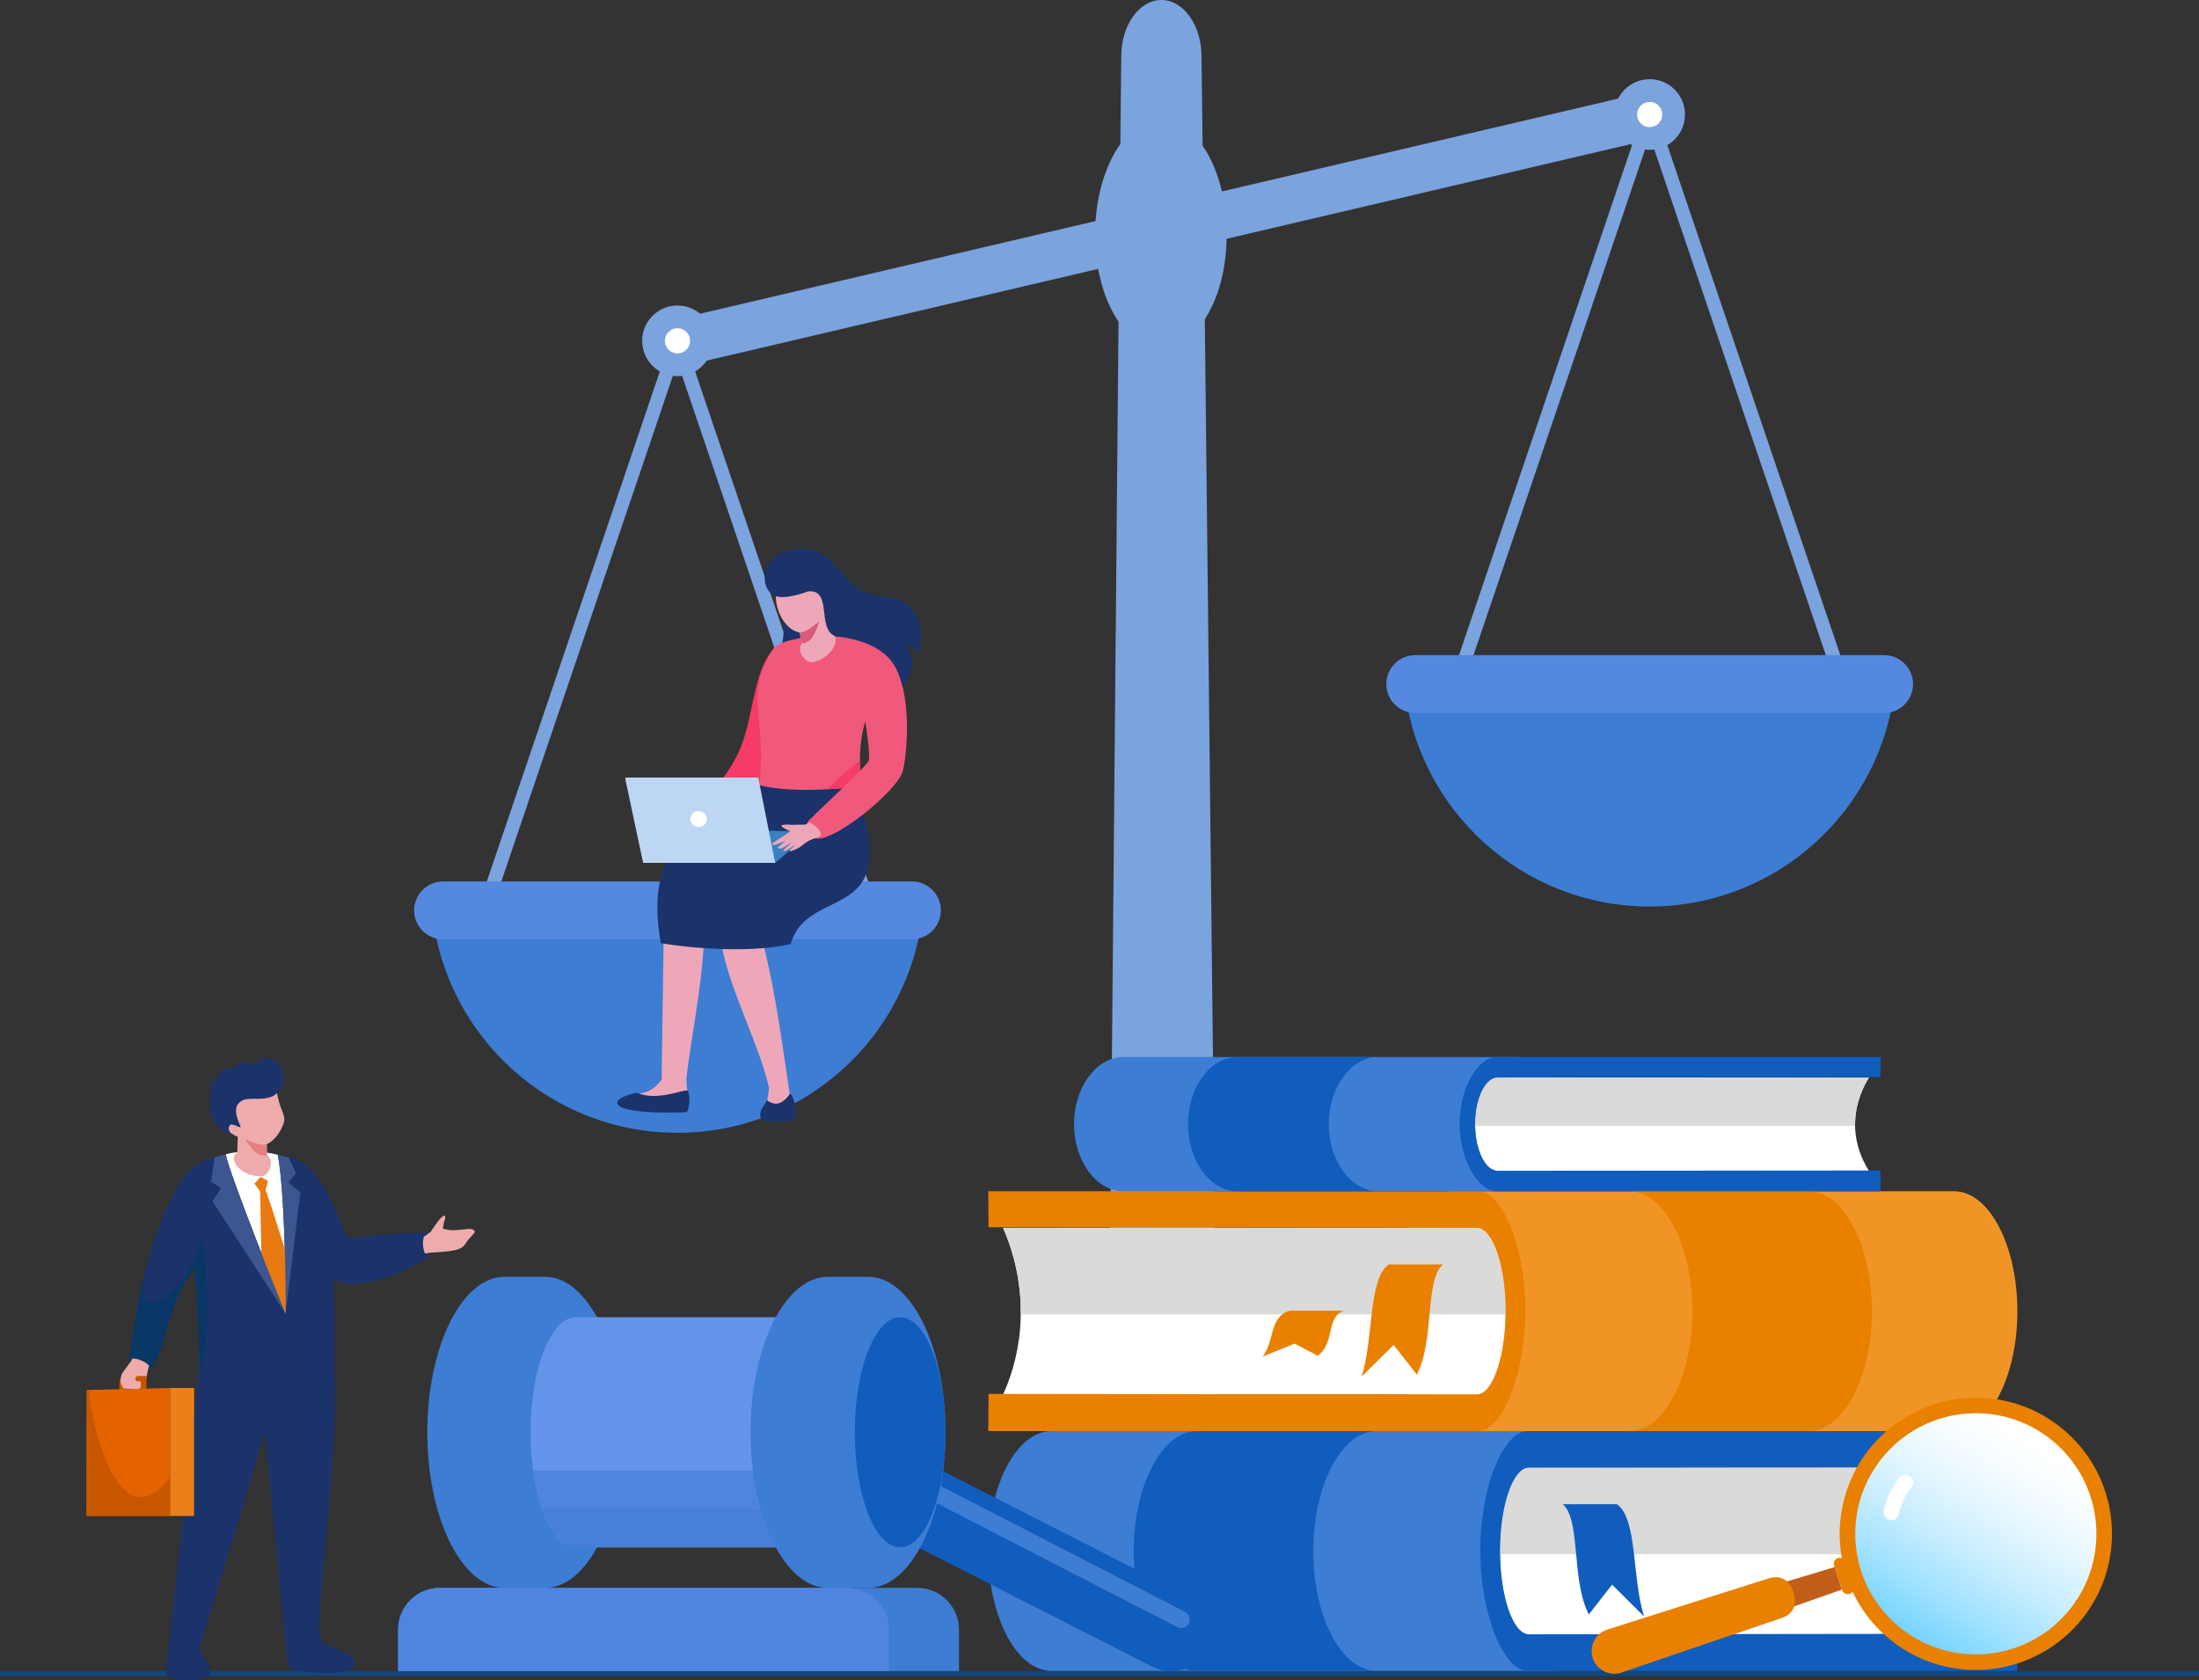
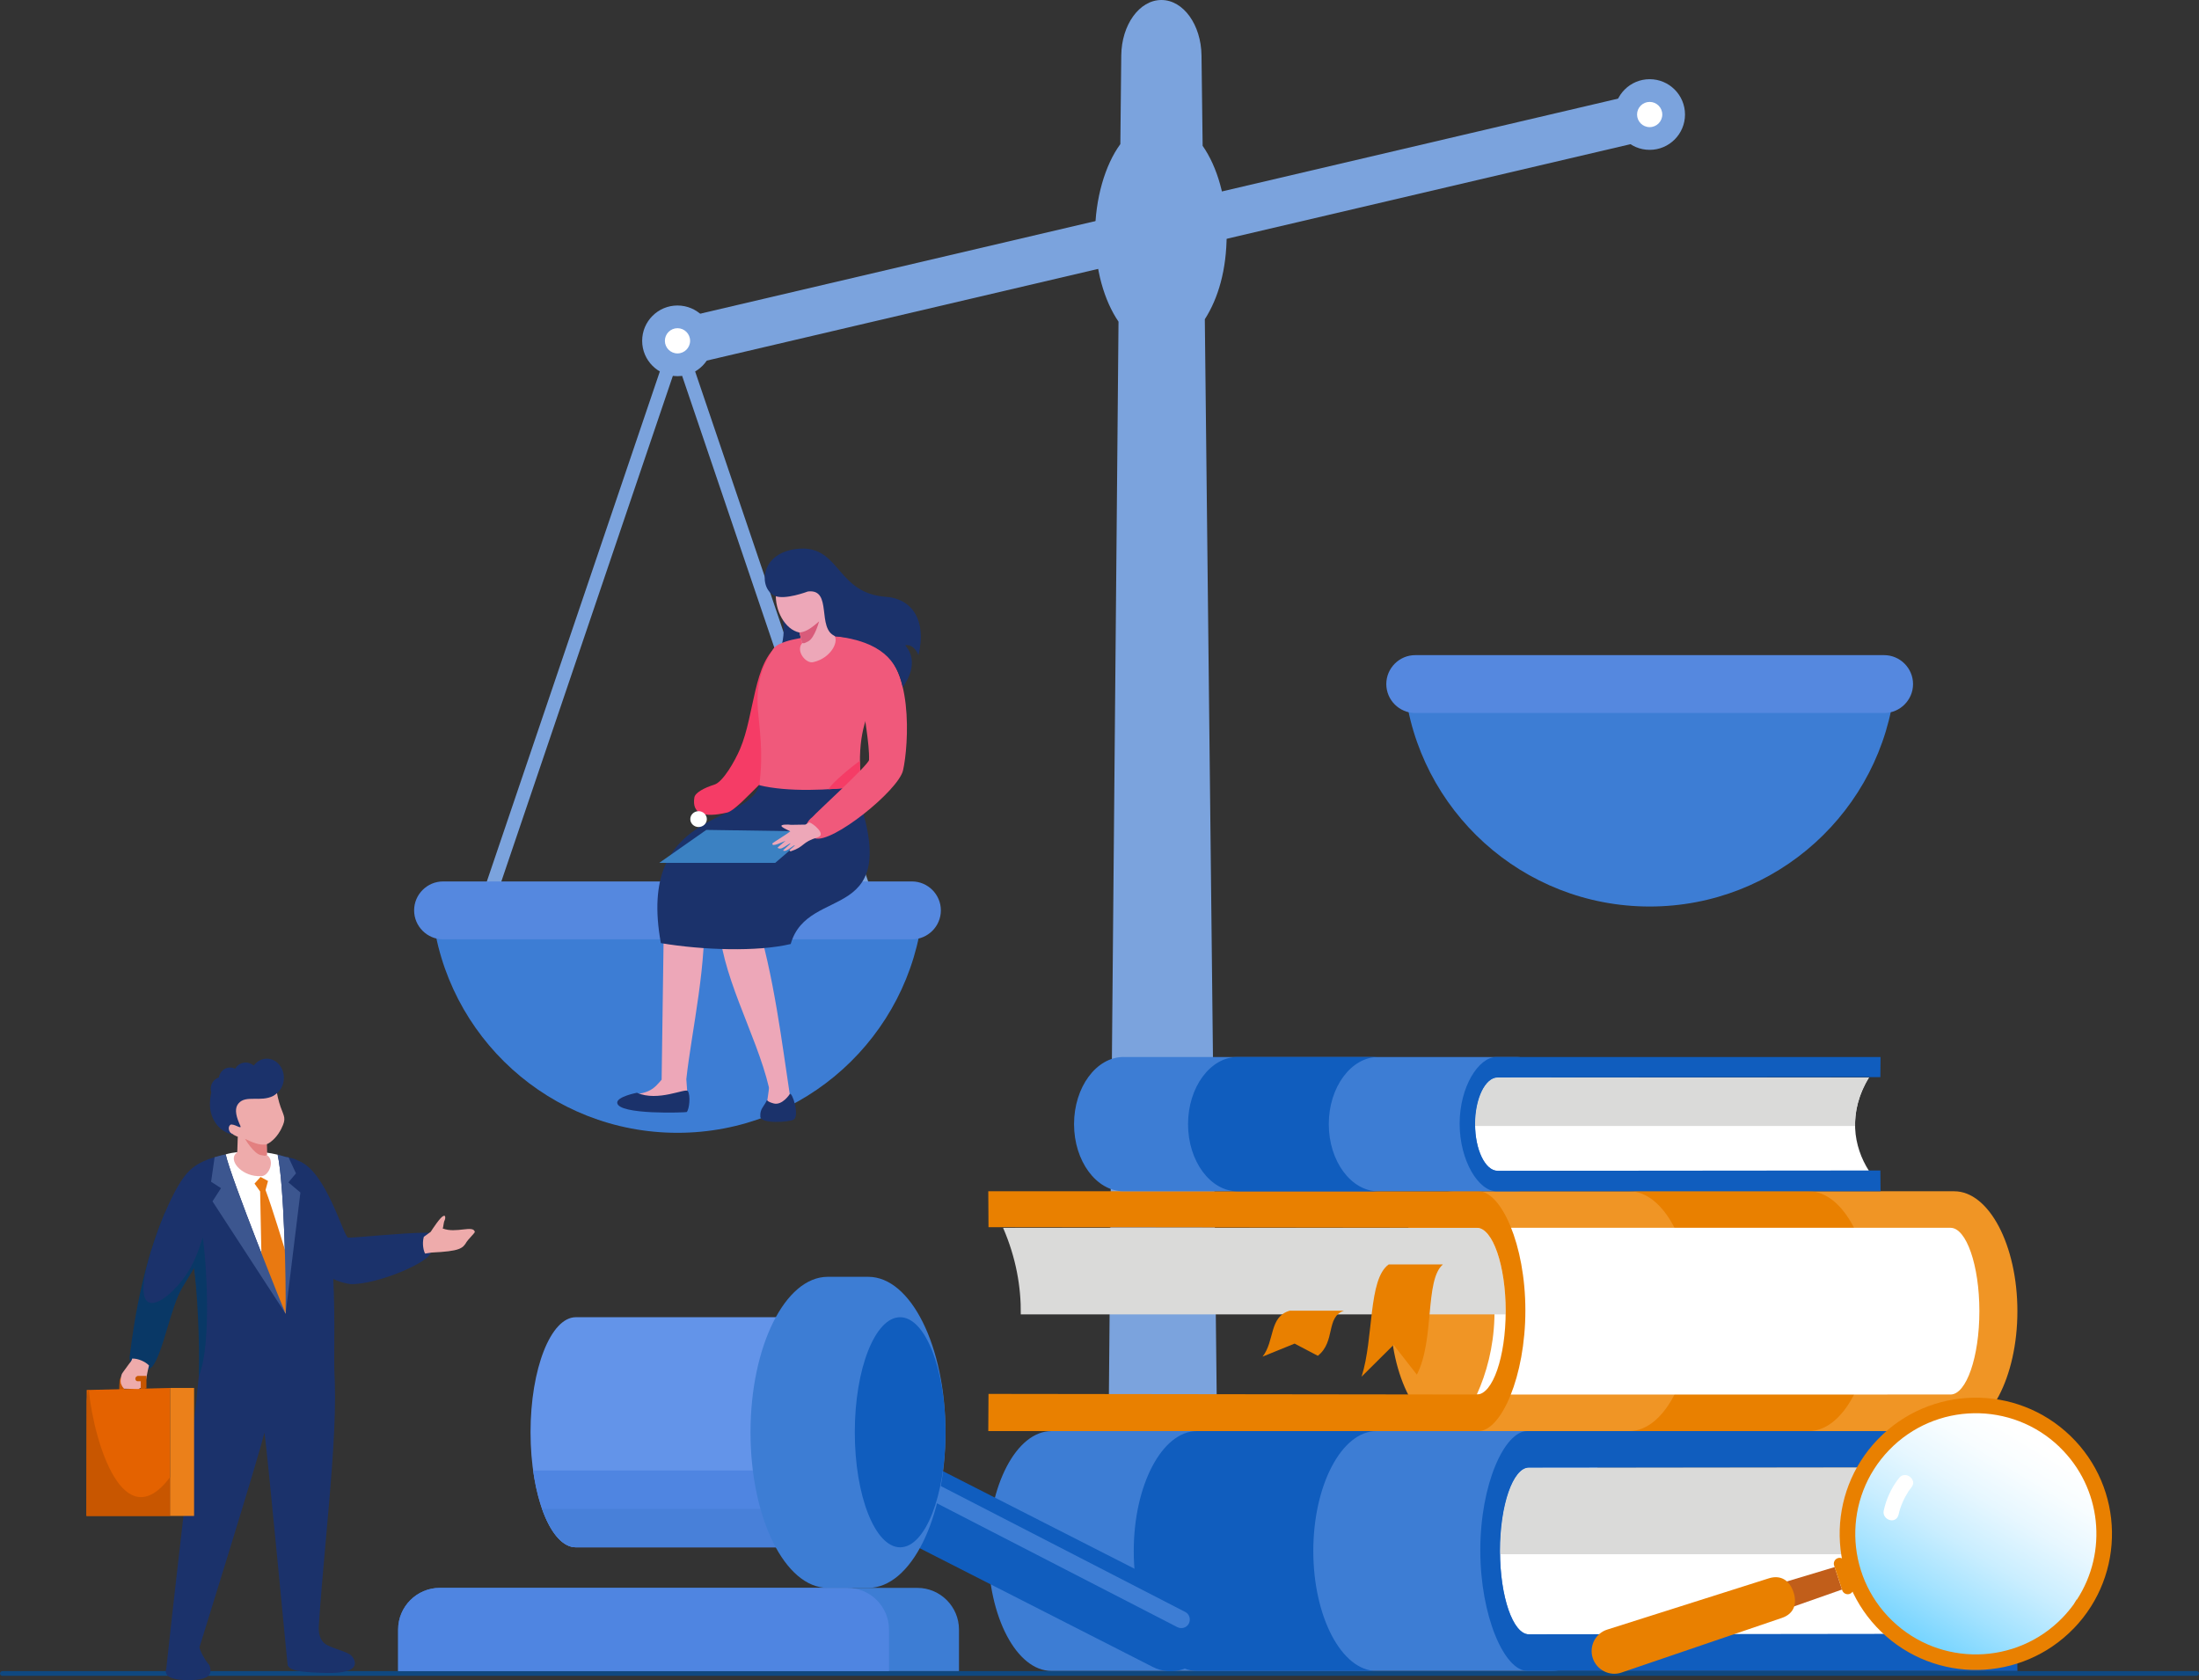
<svg xmlns="http://www.w3.org/2000/svg" id="Layer_2" data-name="Layer 2" viewBox="0 0 1007.69 769.94">
  <rect x="0" y="0" width="1007.69" height="769.94" fill="#333333" stroke="none" />
  <defs>
    <style>
      .cls-1 {
        fill: url(#linear-gradient);
      }

      .cls-2 {
        fill: #eb801a;
      }

      .cls-3 {
        fill: #e97911;
      }

      .cls-4, .cls-5 {
        fill: #eeabab;
      }

      .cls-6, .cls-7 {
        fill: #fff;
      }

      .cls-8, .cls-9 {
        fill: #eda7b8;
      }

      .cls-10 {
        fill: #5588df;
      }

      .cls-11, .cls-12 {
        fill: #7ba3dd;
      }

      .cls-13 {
        clip-rule: evenodd;
      }

      .cls-13, .cls-14 {
        fill: none;
      }

      .cls-15 {
        fill: #3c568f;
      }

      .cls-15, .cls-16, .cls-17, .cls-18, .cls-19, .cls-12, .cls-20, .cls-21, .cls-22, .cls-23, .cls-24, .cls-25, .cls-26, .cls-27, .cls-28, .cls-29, .cls-30, .cls-31, .cls-32, .cls-7, .cls-33, .cls-5, .cls-34, .cls-35, .cls-9 {
        fill-rule: evenodd;
      }

      .cls-16 {
        fill: #3b81c2;
      }

      .cls-17 {
        fill: #6394e9;
      }

      .cls-18 {
        fill: #4880d9;
      }

      .cls-19 {
        fill: #4f85e1;
      }

      .cls-20 {
        fill: #3d7dd4;
      }

      .cls-21 {
        fill: #1b326b;
      }

      .cls-22 {
        fill: #0f4880;
      }

      .cls-23 {
        fill: #105dbe;
      }

      .cls-24 {
        fill: #093866;
      }

      .cls-25 {
        fill: #dadad9;
      }

      .cls-26 {
        fill: #d95b7a;
      }

      .cls-27 {
        fill: #c85600;
      }

      .cls-28 {
        fill: #e38080;
      }

      .cls-29 {
        fill: #bdd6f4;
      }

      .cls-30 {
        fill: #c15e1a;
      }

      .cls-31 {
        fill: #f09525;
      }

      .cls-32 {
        fill: #f53c66;
      }

      .cls-33 {
        fill: #f0597b;
      }

      .cls-34 {
        fill: #e46200;
      }

      .cls-35 {
        fill: #e98000;
      }

      .cls-14 {
        clip-path: url(#clippath);
      }
    </style>
    <clipPath id="clippath">
      <path class="cls-13" d="m943.81,663.14c19.37,18.71,22.12,48.16,7.93,69.91l-.11-.07-1.38,2.24c-1.52,2.11-3.22,4.13-5.07,6.06-21.2,21.95-56.19,22.56-78.14,1.36-21.95-21.2-22.56-56.19-1.35-78.15,21.2-21.95,56.19-22.56,78.14-1.36" />
    </clipPath>
    <linearGradient id="linear-gradient" x1="867.54" y1="764.99" x2="931.12" y2="660.14" gradientUnits="userSpaceOnUse">
      <stop offset="0" stop-color="#54caff" />
      <stop offset=".11" stop-color="#6fd2ff" />
      <stop offset=".33" stop-color="#a2e2ff" />
      <stop offset=".53" stop-color="#caeeff" />
      <stop offset=".72" stop-color="#e7f7ff" />
      <stop offset=".88" stop-color="#f8fdff" />
      <stop offset="1" stop-color="#fff" />
    </linearGradient>
  </defs>
  <g id="Layer_1-2" data-name="Layer 1">
    <g>
      <path class="cls-22" d="m1006.61,765.8H1.08c-.59,0-1.08.49-1.08,1.08h0c0,.6.49,1.09,1.08,1.09h1005.52c.59,0,1.08-.49,1.08-1.09h0c0-.6-.49-1.08-1.08-1.08" />
      <path class="cls-12" d="m306.9,147.02l445.87-104.47c5.79-1.36,11.63,2.27,12.99,8.06,1.36,5.79-2.27,11.63-8.06,12.99l-445.87,104.47c-5.79,1.36-11.63-2.27-12.99-8.06-1.36-5.79,2.27-11.63,8.06-12.99" />
      <polygon class="cls-11" points="313.44 155.17 405.24 425.79 399.28 427.81 310.46 165.98 221.64 427.81 215.68 425.79 307.48 155.17 310.46 156.18 313.44 155.17" />
      <path class="cls-12" d="m310.46,140c8.94,0,16.19,7.25,16.19,16.19s-7.25,16.19-16.19,16.19-16.19-7.25-16.19-16.19,7.25-16.19,16.19-16.19" />
      <path class="cls-7" d="m310.46,150.4c3.19,0,5.78,2.59,5.78,5.78s-2.59,5.78-5.78,5.78-5.78-2.59-5.78-5.78,2.59-5.78,5.78-5.78" />
      <path class="cls-12" d="m532.21,0h0c10.11,0,18.21,11.43,18.38,25.39l.52,41.43c6.72,9.61,11.01,24.18,11.01,40.49s-3.87,29.39-10.01,38.99l6.54,593.08h-51.4l5.31-591.98c-6.57-9.61-10.74-24-10.74-40.09s4.53-31.68,11.58-41.27l.42-40.65c.14-13.96,8.27-25.39,18.38-25.39" />
      <path class="cls-20" d="m198.09,418.27c6.07,56.7,54.06,100.85,112.37,100.85s106.3-44.16,112.37-100.85h-224.74Z" />
      <path class="cls-10" d="m417.89,403.93h-214.86c-7.29,0-13.26,5.97-13.26,13.26s5.97,13.26,13.26,13.26h214.86c7.29,0,13.26-5.97,13.26-13.26s-5.97-13.26-13.26-13.26" />
-       <polygon class="cls-11" points="758.94 51.47 850.74 322.08 844.78 324.1 755.96 62.28 667.14 324.1 661.18 322.08 752.98 51.47 755.96 52.48 758.94 51.47" />
      <path class="cls-12" d="m755.96,36.29c8.94,0,16.19,7.25,16.19,16.19s-7.25,16.19-16.19,16.19-16.19-7.25-16.19-16.19,7.25-16.19,16.19-16.19" />
      <path class="cls-7" d="m755.96,46.7c3.19,0,5.78,2.59,5.78,5.78s-2.59,5.78-5.78,5.78-5.78-2.59-5.78-5.78,2.59-5.78,5.78-5.78" />
      <path class="cls-20" d="m643.59,314.57c6.07,56.7,54.06,100.85,112.37,100.85s106.3-44.16,112.37-100.85h-224.74Z" />
      <path class="cls-10" d="m863.39,300.22h-214.86c-7.29,0-13.26,5.97-13.26,13.26s5.97,13.26,13.26,13.26h214.86c7.29,0,13.26-5.97,13.26-13.26s-5.97-13.26-13.26-13.26" />
      <path class="cls-20" d="m481.83,655.81h229.48c15.92,0,28.95,24.73,28.95,54.95h0c0,30.22-13.03,54.95-28.95,54.95h-229.48c-15.92,0-28.95-24.73-28.95-54.95h0c0-30.22,13.03-54.95,28.95-54.95" />
      <path class="cls-23" d="m548.49,655.81h82.28c-15.92,0-28.95,24.73-28.95,54.95h0c0,30.22,13.03,54.95,28.95,54.95h-82.28c-15.92,0-28.95-24.73-28.95-54.95h0c0-30.22,13.03-54.95,28.95-54.95" />
      <path class="cls-7" d="m700.61,748.96h217.08c-9-19.67-12.51-47.63,0-76.41h-217.08c-7.27,0-13.23,17.22-13.23,38.2s5.96,38.2,13.23,38.2" />
      <path class="cls-25" d="m909.58,712.23c-.16-12.51,2.16-26,8.11-39.68h-217.08c-7.27,0-13.23,17.22-13.23,38.2,0,.49,0,.99.01,1.48h222.19Z" />
      <path class="cls-23" d="m924.47,765.7h-224.59c-10.46,0-21.53-25.05-21.53-55.28s11.07-54.62,21.53-54.62h224.59l-.1,16.46-223.77.28c-7.27.01-13.23,17.22-13.23,38.2s5.96,38.2,13.23,38.2l223.77-.28.1,17.03Z" />
-       <path class="cls-23" d="m716.12,689.32h24.85c9.53,6.8,6.78,33.78,12.44,51.45l-14.68-14.59-10.65,13.65c-8.25-16.02-3.53-43.35-11.96-50.52" />
      <path class="cls-31" d="m895.52,545.91h-229.48c-15.92,0-28.95,24.73-28.95,54.95h0c0,30.22,13.03,54.95,28.95,54.95h229.48c15.92,0,28.95-24.73,28.95-54.95h0c0-30.22-13.03-54.95-28.95-54.95" />
      <path class="cls-35" d="m828.86,545.91h-82.28c15.92,0,28.95,24.73,28.95,54.95h0c0,30.22-13.03,54.95-28.95,54.95h82.28c15.92,0,28.95-24.73,28.95-54.95h0c0-30.22-13.03-54.95-28.95-54.95" />
-       <path class="cls-7" d="m676.74,639.06h-217.08c9-19.67,12.51-47.62,0-76.41h217.08c7.27,0,13.23,17.22,13.23,38.2s-5.96,38.2-13.23,38.2" />
+       <path class="cls-7" d="m676.74,639.06c9-19.67,12.51-47.62,0-76.41h217.08c7.27,0,13.23,17.22,13.23,38.2s-5.96,38.2-13.23,38.2" />
      <path class="cls-25" d="m467.77,602.34c.16-12.51-2.16-26-8.11-39.68h217.08c7.27,0,13.23,17.22,13.23,38.2,0,.5,0,.99-.01,1.48h-222.19Z" />
      <path class="cls-35" d="m452.88,655.81h224.59c10.46,0,21.53-25.05,21.53-55.28s-11.07-54.62-21.53-54.62h-224.59l.1,16.46,223.77.28c7.27.01,13.23,17.22,13.23,38.2s-5.96,38.2-13.23,38.2l-223.77-.28-.1,17.03Z" />
      <path class="cls-35" d="m661.23,579.43h-24.85c-9.53,6.8-6.78,33.78-12.44,51.45l14.68-14.59,10.65,13.65c8.25-16.02,3.53-43.35,11.96-50.52" />
      <path class="cls-35" d="m615.86,600.64h-24.85c-9.53,2.78-6.78,13.82-12.44,21.05l14.68-5.97,10.65,5.59c8.25-6.55,3.53-17.73,11.96-20.67" />
      <path class="cls-35" d="m942.02,738.24c-19.53,20.22-51.75,20.77-71.96,1.25-20.22-19.53-20.78-51.75-1.25-71.96,19.53-20.22,51.75-20.78,71.96-1.25,20.22,19.53,20.77,51.75,1.25,71.96m8.27,7.99c-23.94,24.78-63.44,25.47-88.22,1.53-24.78-23.94-25.47-63.44-1.53-88.22,23.94-24.78,63.44-25.47,88.23-1.53,24.79,23.94,25.47,63.44,1.53,88.23Z" />
      <path class="cls-30" d="m844.09,728.42l-3.36-10.29-105.36,31.65c-3.74,1.12-5.94,6.08-4.72,9.79,1.21,3.71,6,6.62,9.68,5.32l103.77-36.47Z" />
      <path class="cls-35" d="m849.25,727.08l-3.71-11.35c-.46-1.39-1.97-2.16-3.36-1.7-1.39.46-2.16,1.97-1.7,3.36l3.71,11.35c.46,1.39,1.97,2.16,3.36,1.7,1.39-.46,2.16-1.97,1.7-3.36" />
      <path class="cls-35" d="m743.03,766.47l73.58-25.07c5.4-1.84,7.05-6.39,5.25-11.8-1.8-5.41-5.87-8.04-11.31-6.31l-74.08,23.5c-5.44,1.73-8.38,7.67-6.58,13.09,1.8,5.41,7.73,8.44,13.13,6.6" />
      <g class="cls-14">
        <rect class="cls-1" x="844.46" y="641.93" width="121.47" height="121.91" />
      </g>
      <path class="cls-6" d="m874.61,683.33c-2.09,3.25-3.79,7.04-4.54,10.57-.41,1.96-1.92,3.13-3.88,2.72-1.96-.41-3.41-2.32-2.99-4.29,1.15-5.4,3.58-10.76,7.26-15.3,2.08-2.1,4.95-.89,5.94,1.14,1.08,2.2-.69,3.47-1.78,5.17" />
      <path class="cls-21" d="m356.15,271.5s-.16,3.65,1.71,9.34,1.51,11.11-.11,16.61c-1.62,5.5,3.15,15.04,4.31,15.43,1.17.39,16.18,3.11,19.29,2.85,3.11-.26,17.47-17.09,17.47-17.09l-1.55-14.76-41.13-12.38Z" />
      <path class="cls-8" d="m333.66,382.9l-29.18,20.51-1.29,91.37c-.22.26-.44.51-.66.75-.17.2-.34.38-.5.57-.4.45-.8.87-1.19,1.27-.18.18-.35.35-.54.52-2.9,2.73-6.41,3.17-9.29,3.63-2.23.36-3.94.49-5.66,3.3-.06.09-.1.18-.13.27-.4,1.02.32,2.2,1.47,2.26l26,1.25c1.28.07,2.38-.83,2.61-2.03.03-.17.05-.35.04-.53l-.83-11.46s0-.02,0-.05c2.38-22.05,9.95-54.04,7.91-80.19,0,0,32.05-37.56,32.04-38.74,0-1.18-20.8,7.29-20.8,7.29" />
      <path class="cls-8" d="m333.98,395.72c1.13,9.76-5.68,15.55-4.55,25.31.02,24.43,17.13,52.58,22.92,77.25.19.82-1.27,8.58-1.1,9.39,2.57,2.75,9.9,6.63,10.68-6.05-3.28-21.3-7.35-55.73-15.79-81.65l5.33-25.84-17.5,1.59Z" />
      <path class="cls-21" d="m347.95,359.83c-5.63,18.68-56.28,10.83-45.11,72.37,19.13,3.21,44.23,4.05,59.5.4,8.02-28.25,53.13-7.28,29.32-72.1-4.87-11.39-41.9-7.97-43.7-.67" />
      <path class="cls-32" d="m351.11,311.57s8.53,29.64,2.86,43.09c-.72,1.71-3.47,2.39-5.88,4.77-5.16,5.11-11.79,12.21-14.85,12.92-11.14,2.58-16.19.47-15.06-6.85.35-2.26,4.52-4.48,9.16-5.93,4-1.24,9.42-10.82,11.77-16.3,6.8-15.87,6.05-40.02,18.04-47.99,1.37-.88-2.05,10.27-6.04,16.28" />
      <path class="cls-33" d="m404.76,300.03c4.97,20.28-14.51,19.24-10.01,60.17-14.91,2.07-33.99,2.78-46.81-.37,2.05-15.06-.07-26.85-.66-35.08-.9-12.37,2.59-20.49,7.01-27.32,4.38-6.79,42.07-9.93,50.47,2.6" />
      <path class="cls-32" d="m394.07,348.66c-.17,4.29.07,5.97.68,11.54-5.5.76-8.95,1.21-15.06,1.48,1.24-2.74,11.39-11.02,14.38-13.02" />
      <path class="cls-9" d="m366.34,289.87l1.25,4.85-.54.79c-1.93,3.71,2.73,8.92,5.8,7.87,8.02-1.81,12.29-9.99,8.93-12.85l-1.35-.86-2.13-6.76c.4-.14,2.9-2.65,3.71-3.17.81-.52,1.63-2.58,1.22-4.41-.41-1.82-3.03-.47-3.03-.47,2.09-5.54,4.85-10.37-1.25-13.14-6.1-2.78-18.13-2.04-18.13-2.04l-7.5-.47c1.53,2.12,2.63,7.25,2.24,12.65-.55,7.68,4.09,16.66,10.76,18" />
      <path class="cls-26" d="m375.35,284.74s-2.02,7.71-5.03,9.19c-3.01,1.48-1.51.59-2.73.78l-1.25-4.85c2.29-.26,4.38-1.03,9.01-5.12" />
      <path class="cls-33" d="m400.42,296.65c18.5,5.74,16.01,45.18,13.37,56.48-2.24,9.18-32.38,33.53-40.32,31.04-3.83-1.2-6.37-5.67-1.15-9.79,1.82-2.14,25.65-23.85,25.91-26.1.6-14.54-10.66-52.45,2.19-51.62" />
      <polygon class="cls-16" points="323.66 380.31 371.99 381.03 355.23 395.42 302.1 395.42 323.66 380.31" />
-       <polygon class="cls-29" points="286.96 356.33 347.47 356.33 355.23 395.42 294.72 395.42 286.48 356.66 286.96 356.33" />
      <path class="cls-9" d="m370.9,376.87l-1.84,1.01-6.59.11c-.77-.18-5.62-.37-4.09.92,1.07.91,3.82,1.98,3.78,2.11-2.19,1.63-8.09,5.24-8.14,5.4-.82,2.2,4.99-.78,5.91-1.12.24-.09-3.8,3.1-3.59,3.23.25.16.91.59,1.92.2,1.24-.49,3.68-2.41,3.97-2.27.3.14-3.65,3.23-3.36,3.34.23.09.68.27,1.45-.05,1.27-.54,3.5-2.49,3.85-2.42.36.07-2.31,2.05-2.36,2.38-.04.23.41.46.65.38,6.5-2.16,4.76-4.11,12.27-6.38,4.18-1.27-2.23-6.45-3.82-6.83" />
      <path class="cls-21" d="m370.22,271.05s-10.74,4.1-15.28,1.95c-7.84-3.73-6.65-21.42,13.22-21.62,16.89.3,15.83,20.59,37.86,22.12,11.68.81,18.81,10.57,14.86,26.68-.03.04-1.77-5.13-6.08-4.5,7.03,8.12-.05,17.65-1.11,19.29-2.51-12.32-9.91-20.93-30.91-23.44-8.73-3.3-1.05-21.89-12.57-20.47" />
      <path class="cls-21" d="m291.88,500.76s-9.23,1.78-9.04,4.6c.37,5.69,31.67,4.44,31.85,4.24,1.21-1.28,1.84-7.61.51-9.62-.99-1.49-13.72,5.07-23.31.78" />
      <path class="cls-21" d="m348.4,511.62c.2,3.62,13.28,2.58,15.25,1.49,2.93-1.62-.64-13.01-1.74-11.74,0,0-3.41,5.37-7.44,4.28-4.03-1.08-2.62-2.28-3.31-.92-1.29,2.54-2.93,3.54-2.75,6.88" />
      <path class="cls-7" d="m320.12,371.73c2.09,0,3.79,1.63,3.79,3.63s-1.7,3.63-3.79,3.63-3.79-1.63-3.79-3.63,1.7-3.63,3.79-3.63" />
      <path class="cls-23" d="m397.31,676.81h0c4.53-8.9,15.52-12.47,24.41-7.93l123.02,62.67c8.9,4.53,12.47,15.52,7.93,24.41-4.53,8.9-15.52,12.47-24.41,7.93l-123.02-62.67c-8.9-4.53-12.47-15.52-7.93-24.41" />
      <path class="cls-20" d="m543.14,738.7l-120.2-61.92c-1.92-.99-4.33-.27-5.29,1.66h0c-.96,1.93-.25,4.3,1.66,5.29l120.2,61.92c1.92.99,4.33.27,5.29-1.66h0c.96-1.93.26-4.3-1.66-5.29" />
-       <path class="cls-20" d="m249.77,727.67h-18.57c-19.54,0-35.39-31.91-35.39-71.28s15.84-71.28,35.39-71.28h18.57c19.54,0,35.39,31.91,35.39,71.28s-15.84,71.28-35.39,71.28" />
      <path class="cls-17" d="m263.9,709.06c-11.47,0-20.78-23.6-20.78-52.72s9.3-52.72,20.78-52.72h93.81v105.43h-93.81Z" />
      <path class="cls-19" d="m263.9,709.06c-9.05,0-16.76-14.7-19.6-35.21h113.41v35.21h-93.81Z" />
      <path class="cls-18" d="m263.9,709.06c-6.16,0-11.69-6.8-15.5-17.61h109.3v17.61h-93.81Z" />
      <path class="cls-20" d="m397.88,727.67h-18.57c-19.54,0-35.39-31.91-35.39-71.28s15.84-71.28,35.39-71.28h18.57c19.54,0,35.39,31.91,35.39,71.28s-15.84,71.28-35.39,71.28" />
      <path class="cls-23" d="m412.49,603.63c11.48,0,20.78,23.6,20.78,52.72s-9.3,52.72-20.78,52.72-20.78-23.6-20.78-52.72,9.3-52.72,20.78-52.72" />
      <path class="cls-20" d="m182.45,765.8h257v-19.07c0-10.49-8.58-19.07-19.07-19.07h-218.86c-10.49,0-19.07,8.58-19.07,19.07v19.07Z" />
      <path class="cls-19" d="m182.45,765.8h224.93v-19.07c0-10.49-8.58-19.07-19.07-19.07h-186.8c-10.49,0-19.07,8.58-19.07,19.07v19.07Z" />
      <path class="cls-20" d="m514.87,484.38h179.84c12.48,0,22.69,13.84,22.69,30.76h0c0,16.92-10.21,30.77-22.69,30.77h-179.84c-12.48,0-22.69-13.84-22.69-30.77h0c0-16.92,10.21-30.77,22.69-30.77" />
      <path class="cls-23" d="m567.11,484.38h64.49c-12.48,0-22.69,13.85-22.69,30.77h0c0,16.92,10.21,30.77,22.69,30.77h-64.49c-12.48,0-22.69-13.84-22.69-30.77h0c0-16.92,10.21-30.77,22.69-30.77" />
      <path class="cls-7" d="m686.32,536.54h170.12c-7.05-11.01-9.81-26.67,0-42.78h-170.13c-5.69,0-10.37,9.64-10.37,21.39s4.67,21.39,10.37,21.39" />
      <path class="cls-25" d="m850.09,515.98c-.13-7,1.7-14.56,6.36-22.22h-170.13c-5.69,0-10.37,9.64-10.37,21.39,0,.28,0,.55,0,.83h174.13Z" />
      <path class="cls-23" d="m861.76,545.91h-176.01c-8.2,0-16.87-14.03-16.87-30.95s8.67-30.58,16.87-30.58h176.01l-.08,9.22-175.36.16c-5.69,0-10.37,9.64-10.37,21.39s4.67,21.39,10.37,21.39l175.36-.16.08,9.53Z" />
      <path class="cls-21" d="m134.24,557.28c6.22,13.65,8.55,28.52,26.36,31.18,12.6.35,38.48-10.88,36.77-15.22-1.85-4.72,4.75-8.47-2.49-8.33-9.62-.03-33.17,2.41-35.34,2.26-2.05-.14-10.01-30.55-22.64-35.13-1.5-.97-7.05,18.66-2.67,25.25" />
      <path class="cls-5" d="m197.37,564.5c.86-1.35,4.35-6.67,5.76-7.25.72-.3.75-.03.87.38.1.35-.02,1.17-.27,1.66-.53,1.03-.51,3.13-.89,3.65,6.15,2.45,14.17-1.77,14.76,1.67-.29.64-3.2,3.54-3.76,4.48-1.76,3-2.95,4.29-16.1,4.91-.62.03-2.27.44-2.94.46-.6-1.02-1.52-4.33-.58-7.69l3.15-2.27Z" />
      <path class="cls-27" d="m66.51,637.06s.25-5.97-1.48-6.68c-1.73-.71-8.3-.07-8.3-.07,0,0-1.8.43-1.95,2.66-.15,2.24-.15,4.09-.15,4.09h2.22s-.17-3.3.22-3.77c.4-.46,6.56-.16,6.56-.16,0,0,.84.02.88,1.7.04,1.69,0,2.22,0,2.22h2Z" />
      <polygon class="cls-34" points="77.98 636.04 39.73 636.98 39.63 694.7 77.98 694.7 77.98 636.04" />
      <path class="cls-27" d="m40.71,636.98h-.47l-.52,5.05-.1,52.67h38.35v-17.8c-21.15,28.16-34.84-15.26-37.27-39.92" />
      <path class="cls-21" d="m151.58,616.22c5.65,24.78-2.42,82.38-5.48,128.74-.21,3.15.32,7.01,3.72,8.87,3.11,1.7,9.31,3.09,11.15,4.85,1.33,1.27,6.4,8.45-11.76,7.97-12.9-.34-15.97-1.24-17.35-3.33-.19-.29-9.36-98.74-10.7-106.82-2.3,10.29-29.75,98.31-29.75,98.36.21,1.55,2.28,5.68,4.58,8.24.7,2.52,2.39,6.95-10.12,6.84-12.51-.11-9.58-4.96-9.62-5.73,5.55-52.19,14.1-120.22,16.38-150.48,0,0,16.64-.24,25.71-5.36,13.79-7.79,22.3-39.47,19.72-6.86-.48,6.11,11.37,6.28,13.51,14.71" />
      <path class="cls-24" d="m74.93,557.33c-8.45,20.62-12.9,42.57-15.54,64.54-.27,2.21,1.56,4.81,4.29,6.28,1.74.93,2.88.95,6.09-1.88,4.88-5.88,8.49-27.58,13.8-36.26,10.49-17.13,20.59-33.76,15.02-44.74-.26-1.54-21.99,5.31-23.66,12.05" />
      <path class="cls-21" d="m88.56,578.49c2.03,11.87,3.67,32,2.56,52.23,24.34,4.18,47.58,2.86,62.12-1.77-.68-16.06,4.07-93.14-19.74-98.24-16.1-4.51-37.7-3.09-46.62,5.71l-.08.07c-6.82,6.39-15.24,27.44-19.21,42.7-8.32,31.99,14,14.32,20.97-.69" />
      <path class="cls-7" d="m127.24,529.15c2.92,13.26,3.94,58.05,3.63,72.85-.57-1.11-25.35-62.78-27.45-73.01,6.8-1.93,16.33-1.67,23.82.16" />
      <path class="cls-3" d="m131.86,576.81l-.99,25.19-11-23.16-.66-32.83-2.58-3.61,2.77-3.05,3.42,1.84-1.14,4.16c3.38,9.01,7.93,24.44,10.18,31.46" />
      <path class="cls-24" d="m88.56,578.49c1.9,12.07,3.01,37.08,2.56,52.23,6.38-15.82,3-57.24,1.76-63.61-1.16,3.88-2.61,7.83-4.31,11.39" />
      <path class="cls-5" d="m129.01,517.07c-1.71,3.41-4.11,6.03-6.78,7.31l.09,4.95.72.61c2.82,3.02-.23,9.23-3.45,9.04-8.12.4-14.36-6.26-11.92-9.88l1.06-1.18.23-7.01c-.42-.02-3.47-1.76-4.38-2.04-.91-.28-2.24-2.03-2.33-3.88-.09-1.85,2.77-1.25,2.77-1.25-3.46-4.73-7.37-8.6-2.3-12.86,5.08-4.26,16.74-6.75,16.74-6.75l7.02-2.43c-.89,2.42.3,10.5,2.1,15.55,1.62,4.53,2.71,5.23.42,9.8" />
      <path class="cls-28" d="m112.28,521.89s3.97,6.81,7.23,7.43c3.26.62,1.59.16,2.81.02l-.09-4.95c-2.25.36-4.45.18-9.95-2.49" />
      <path class="cls-21" d="m125.26,502.19c-5.84,2.99-12.56-.56-15.96,3.45-1.68,1.98-1.51,4.84.37,9.25.56,1.3,1.3,2.26-.9,1.24-1.01-.47-2.67-1.12-3.24-.66-1.26,1.02-.63,3.16.38,3.85.45.31,1.3.77,1.3.77-7.85-1.49-11.12-8.57-11.01-14.27.04-1.93.25-3.65.62-5.18-.16-.53-.25-1.09-.25-1.67,0-2.48,1.58-4.57,3.74-5.22.4-2.59,2.54-4.56,5.12-4.56.78,0,1.51.18,2.17.5l.26-.07c.94-1.62,2.71-2.71,4.74-2.71,1.42,0,2.71.54,3.68,1.41,1.43-1.95,3.59-3.18,6.01-3.18,4.31,0,7.8,3.93,7.8,8.77,0,3.03-1.37,5.7-3.45,7.28-.42.37-.88.7-1.4,1" />
      <path class="cls-4" d="m68.28,625.73c-.88,3.54-1.05,5.15-1.75,8.64-.17.84-1.8,1.51-3.07,2.18l-6.61-.16c-.41-.52-.94-1-1.1-1.65-.85-1.02-.35-3.89,0-4.88-.05-.05.31-.61.82-1.33.89-1.27,2.22-3.03,2.47-3.39.58-.84,1.41-1.51,1.49-2.56,2.76-.11,6.14,1.44,7.76,3.17" />
      <path class="cls-27" d="m67.11,630.53h-4.03c-1.74.54-1.06,2.55,0,2.43h1.4v3.36h2.63v-5.8Z" />
      <path class="cls-15" d="m130.87,602h0s6.79-55.52,6.79-55.52l-5.5-4.64,3.48-4.13-3.42-7.35c-1.41.03-3.32-.91-4.99-1.22,2.92,13.26,3.94,58.05,3.63,72.85" />
      <path class="cls-15" d="m130.87,602h0s-33.5-51.47-33.5-51.47l3.9-6.05-4.54-2.93,1.62-11.26c1.15-.33,3.69-1.07,5.08-1.25,2.18,10.41,26.85,71.8,27.43,72.95" />
      <rect class="cls-2" x="77.98" y="636.04" width="10.96" height="58.66" />
    </g>
  </g>
</svg>